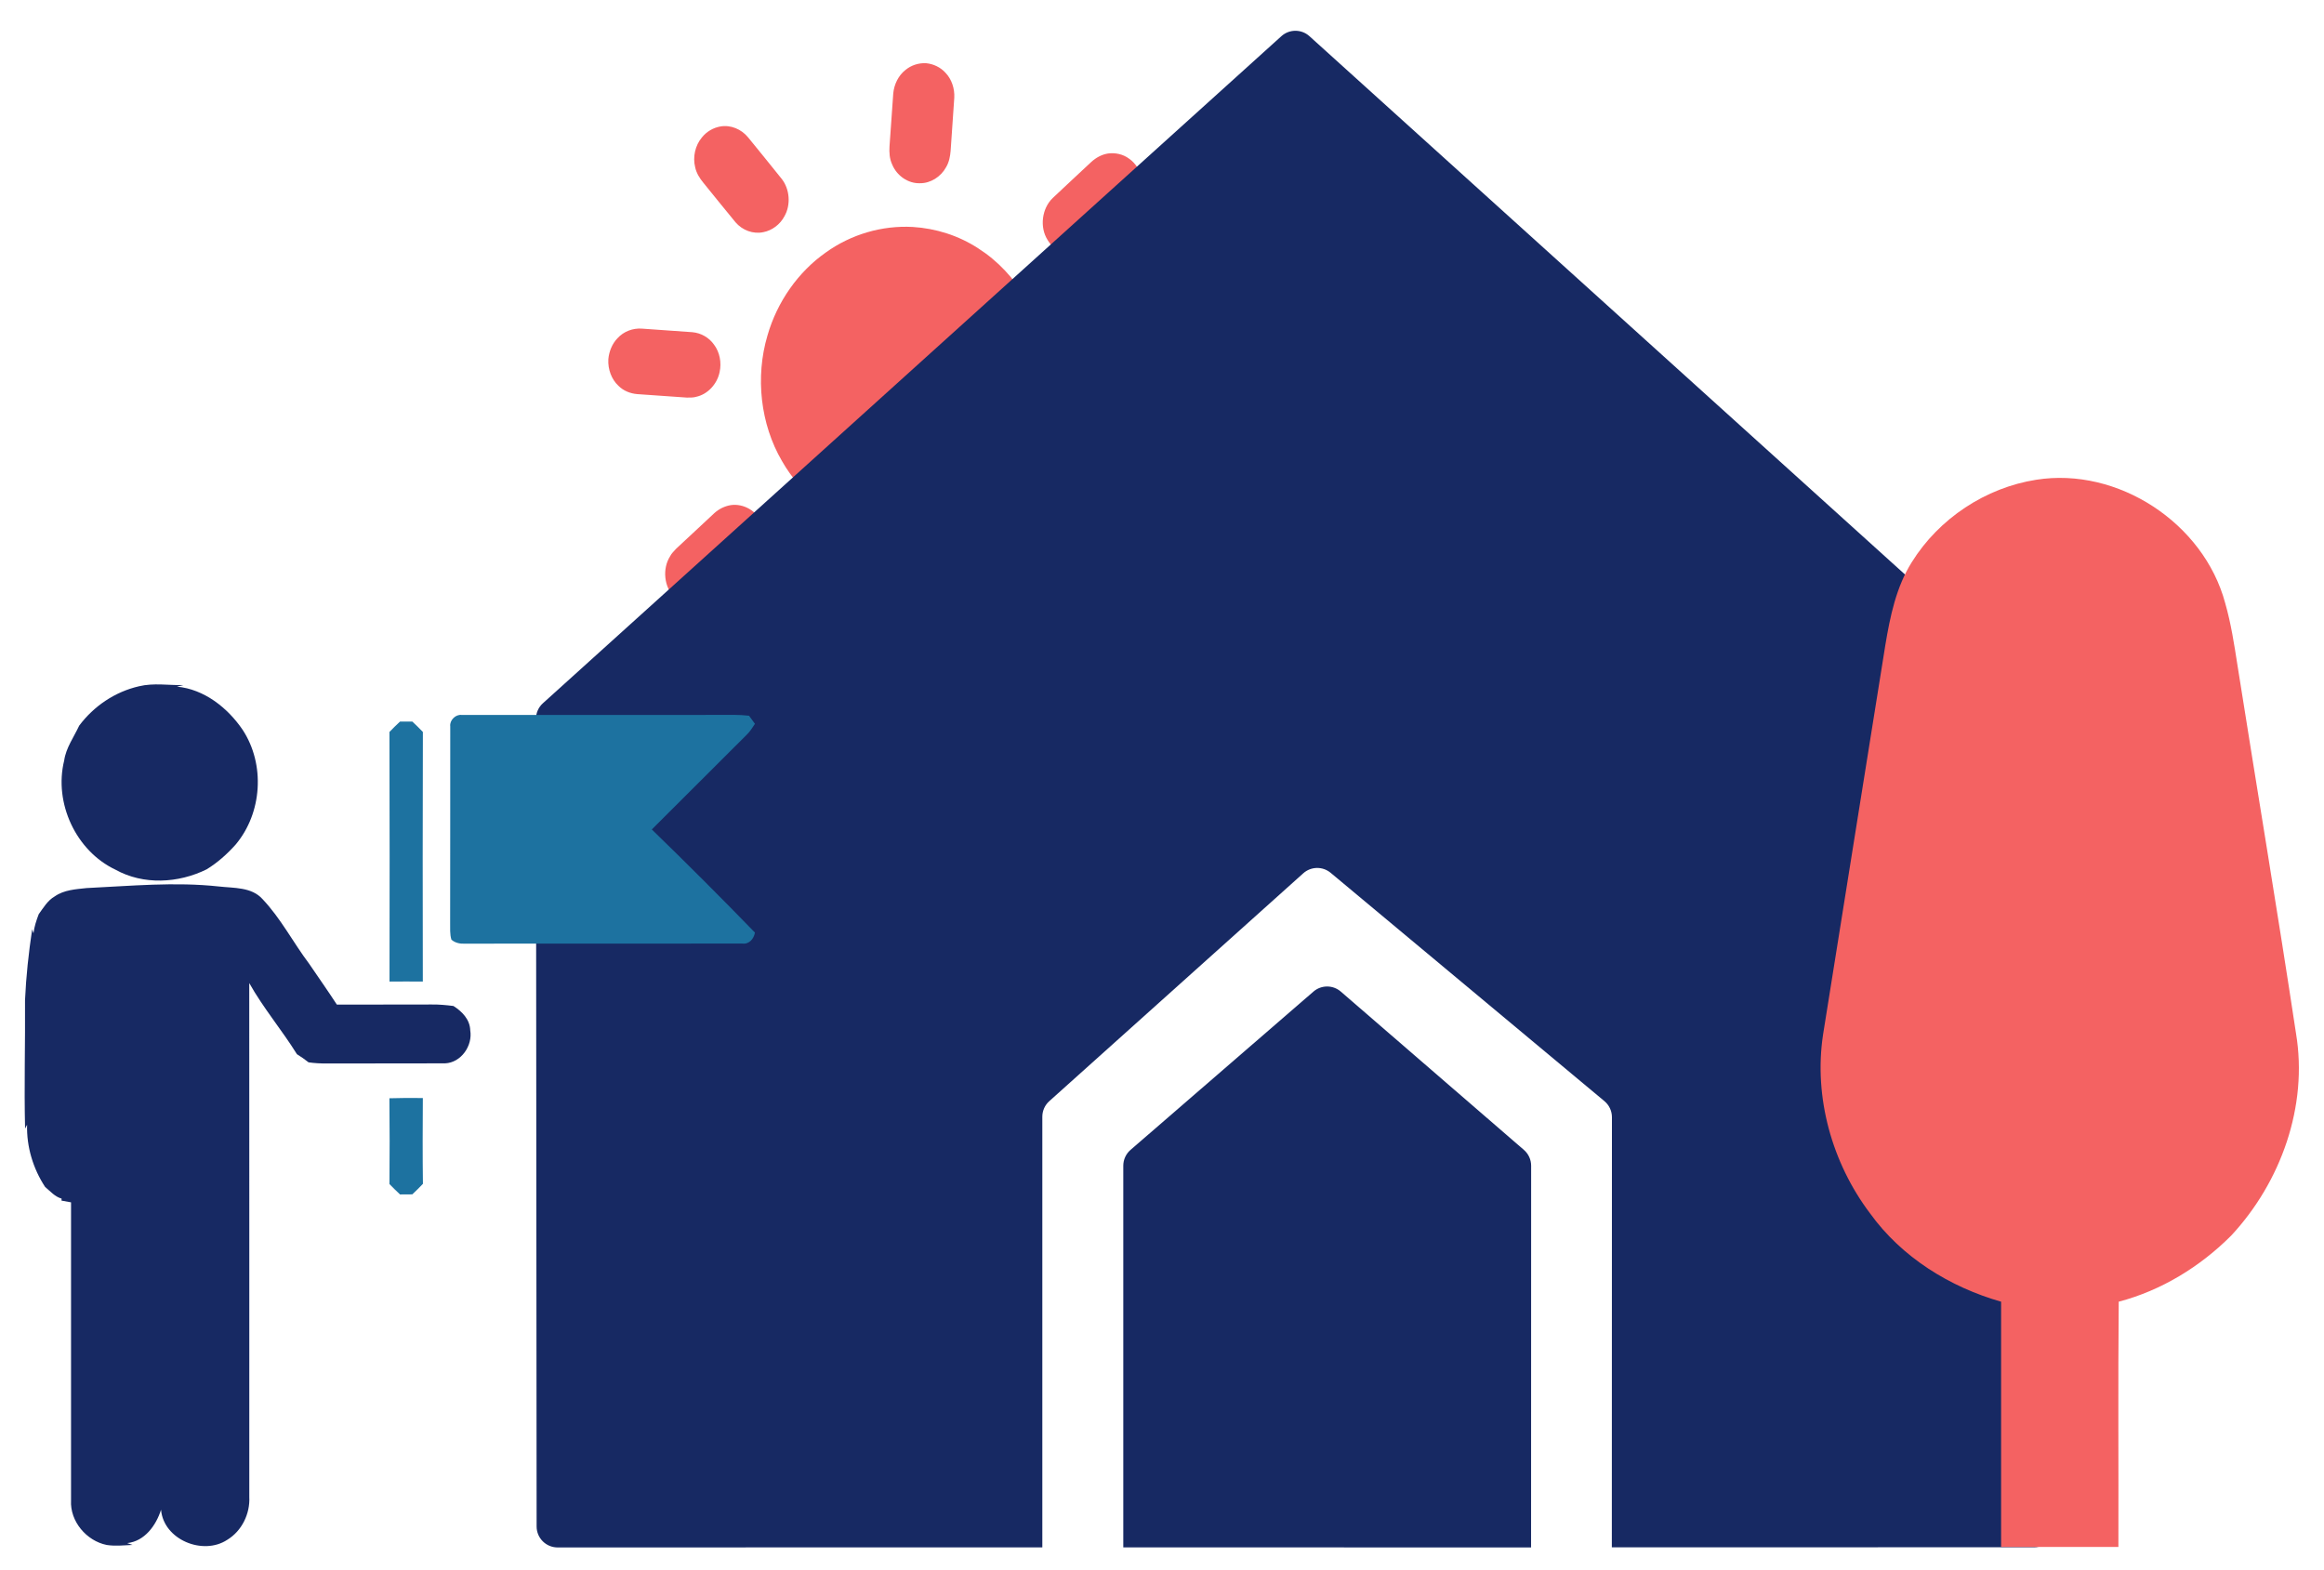
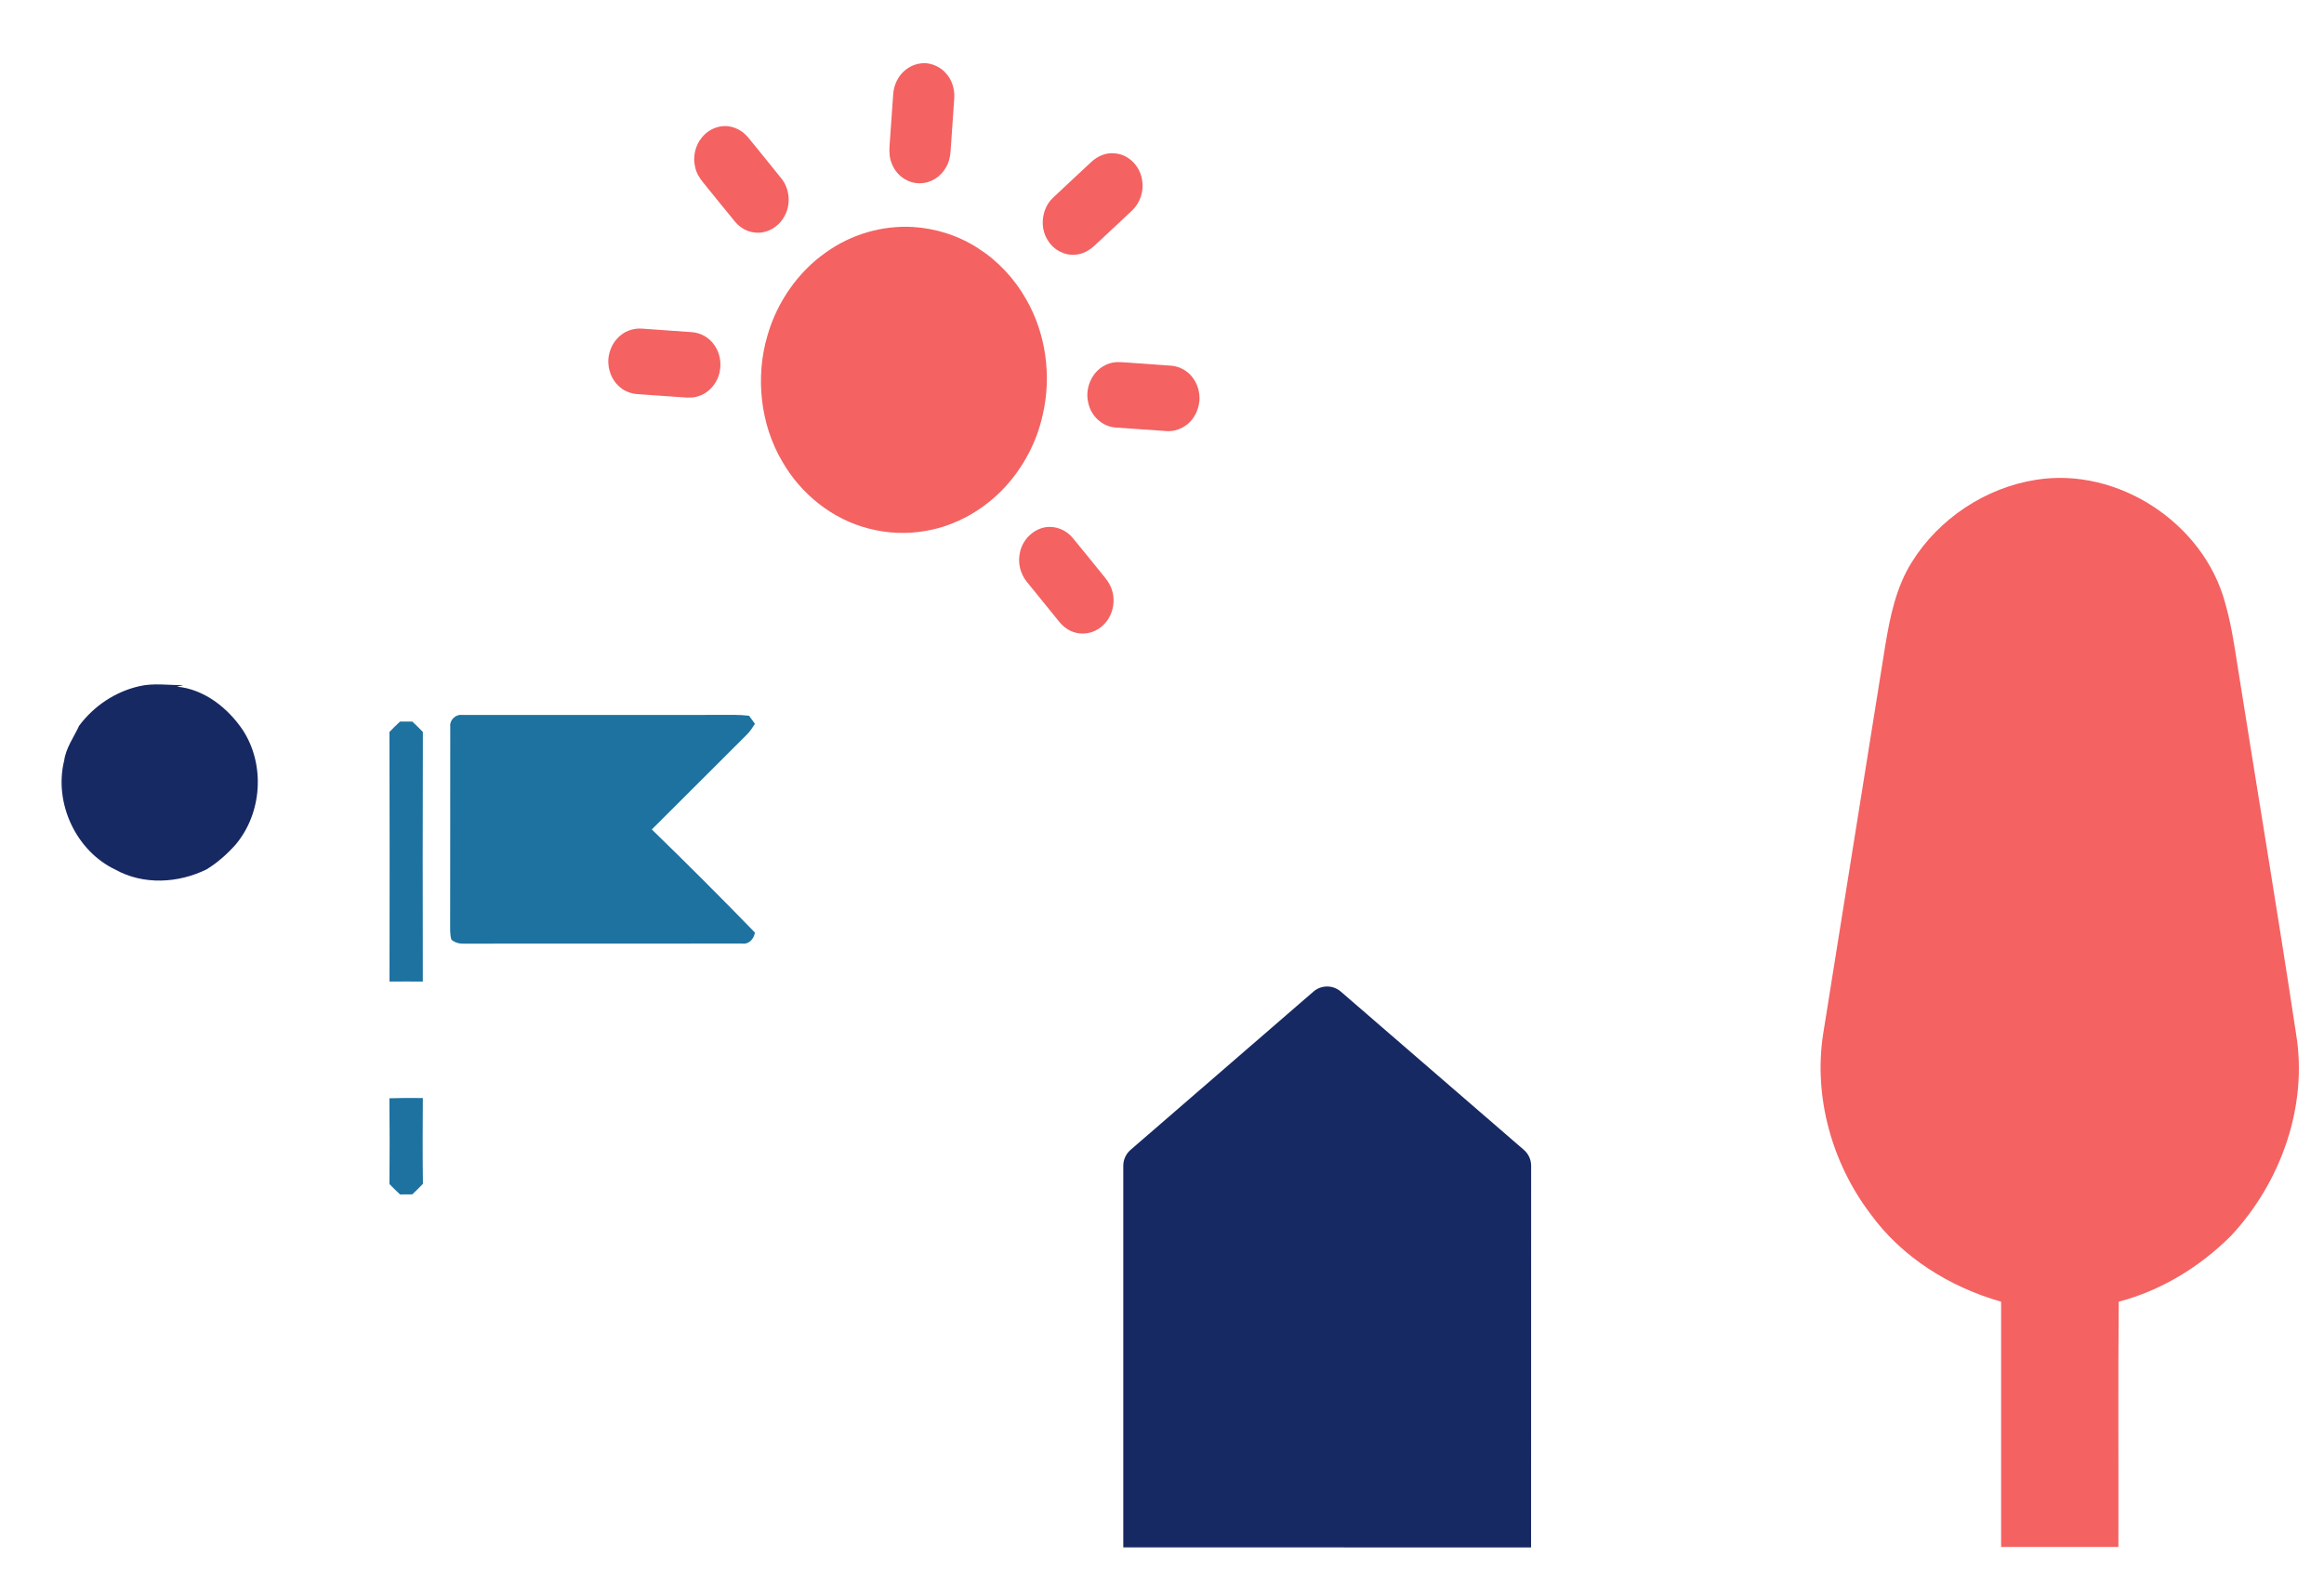
<svg xmlns="http://www.w3.org/2000/svg" width="111px" height="75px" viewBox="0 0 111 75" version="1.1">
  <title>Group 11</title>
  <defs>
    <filter id="filter-1">
      <feColorMatrix in="SourceGraphic" type="matrix" values="0 0 0 0 0.957 0 0 0 0 0.384 0 0 0 0 0.384 0 0 0 1 0" />
    </filter>
  </defs>
  <g id="Page-1" stroke="none" stroke-width="1" fill="none" fill-rule="evenodd">
    <g id="NXB_LP2---C2C_no_Child" transform="translate(-1213, -960)">
      <g id="Group-11" transform="translate(1213, 960)">
        <g id="Group-22" transform="translate(0.6, 0.909)">
          <g id="1" transform="translate(42.823, 17.545) rotate(4) translate(-42.823, -17.545) translate(28.4, 2.091)" fill="#F46262" fill-rule="nonzero">
            <path d="M14.149,0 L14.15,0 C14.501,0.008 14.853,0.142 15.115,0.396 C15.426,0.679 15.603,1.112 15.612,1.546 C15.617,2.394 15.613,3.242 15.615,4.09 C15.612,4.363 15.577,4.645 15.453,4.889 C15.233,5.368 14.764,5.709 14.265,5.739 C13.705,5.8 13.129,5.463 12.869,4.927 C12.731,4.675 12.69,4.378 12.688,4.09 C12.69,3.242 12.685,2.394 12.69,1.546 C12.7,1.112 12.877,0.68 13.187,0.397 C13.448,0.143 13.799,0.009 14.149,0 Z" id="Path" />
            <path d="M4.561,3.701 C5.047,3.578 5.574,3.757 5.925,4.132 C6.505,4.755 7.091,5.372 7.666,6 C8.077,6.459 8.189,7.197 7.915,7.764 C7.735,8.173 7.372,8.484 6.962,8.593 C6.486,8.73 5.956,8.575 5.601,8.212 C5.042,7.627 4.495,7.029 3.94,6.439 C3.75,6.239 3.578,6.006 3.499,5.73 C3.34,5.249 3.426,4.684 3.72,4.284 C3.923,3.989 4.228,3.784 4.561,3.701 Z" id="Path" />
            <path d="M23.129,3.695 C23.471,3.628 23.838,3.677 24.14,3.87 C24.486,4.074 24.744,4.441 24.838,4.852 C24.967,5.368 24.814,5.937 24.471,6.32 C23.914,6.927 23.348,7.525 22.787,8.129 C22.546,8.389 22.235,8.587 21.89,8.627 C21.381,8.709 20.842,8.467 20.537,8.024 C20.1,7.442 20.152,6.533 20.638,6.001 C21.203,5.382 21.779,4.775 22.349,4.16 C22.564,3.932 22.831,3.762 23.129,3.695 Z" id="Path" />
            <path d="M14.062,7.847 C15.163,7.838 16.27,8.101 17.249,8.645 C18.227,9.175 19.081,9.966 19.714,10.924 C20.754,12.472 21.185,14.472 20.884,16.352 C20.693,17.672 20.136,18.923 19.325,19.934 C18.39,21.1 17.104,21.942 15.704,22.284 C14.805,22.51 13.862,22.537 12.952,22.361 C11.223,22.043 9.63,20.965 8.612,19.435 C7.463,17.753 7.054,15.525 7.504,13.499 C7.853,11.861 8.757,10.368 10.005,9.354 C11.158,8.396 12.606,7.87 14.062,7.847 Z" id="Path" />
            <path d="M0.37,14.129 C0.645,13.782 1.07,13.595 1.491,13.594 C2.301,13.596 3.11,13.592 3.919,13.596 C4.326,13.605 4.729,13.793 4.994,14.125 C5.286,14.464 5.413,14.952 5.345,15.406 C5.268,15.987 4.851,16.501 4.322,16.658 C4.179,16.716 4.022,16.716 3.871,16.73 C3.078,16.73 2.285,16.73 1.491,16.73 C1.161,16.725 0.826,16.621 0.568,16.394 C0.213,16.108 0.007,15.638 0,15.165 L0,15.162 C0.008,14.786 0.133,14.409 0.37,14.129 Z" id="Path" />
            <path d="M23.667,13.81 C23.911,13.648 24.202,13.594 24.486,13.594 C25.277,13.596 26.068,13.591 26.859,13.597 C27.265,13.607 27.668,13.796 27.933,14.129 C28.17,14.408 28.294,14.784 28.303,15.159 L28.303,15.159 C28.292,15.42 28.242,15.686 28.116,15.913 C27.878,16.404 27.374,16.719 26.859,16.728 C26.035,16.732 25.209,16.731 24.384,16.728 C23.768,16.726 23.177,16.265 23.008,15.627 C22.795,14.954 23.087,14.152 23.667,13.81 Z" id="Path" />
-             <path d="M6.326,21.706 C6.929,21.58 7.587,21.899 7.877,22.482 C8.195,23.058 8.097,23.843 7.664,24.322 C7.128,24.911 6.578,25.487 6.036,26.072 C5.842,26.287 5.618,26.485 5.347,26.574 C4.874,26.753 4.313,26.641 3.937,26.283 C3.413,25.833 3.262,24.968 3.6,24.346 C3.659,24.203 3.766,24.094 3.856,23.975 C4.427,23.362 4.998,22.748 5.57,22.137 C5.78,21.921 6.042,21.773 6.326,21.706 Z" id="Path" />
            <path d="M21.417,21.706 C21.875,21.614 22.364,21.767 22.702,22.111 C23.271,22.706 23.827,23.314 24.391,23.914 C24.635,24.17 24.822,24.499 24.865,24.866 C24.927,25.304 24.806,25.773 24.531,26.106 C24.219,26.517 23.695,26.723 23.208,26.641 C22.879,26.597 22.582,26.411 22.35,26.163 C21.787,25.56 21.223,24.959 20.662,24.355 C20.351,24.01 20.183,23.517 20.251,23.039 C20.319,22.385 20.819,21.833 21.417,21.706 Z" id="Path" />
-             <path d="M13.718,24.651 C14.345,24.423 15.094,24.736 15.413,25.358 C15.564,25.619 15.615,25.931 15.615,26.235 C15.613,27.083 15.617,27.93 15.612,28.778 C15.602,29.227 15.413,29.676 15.082,29.957 C14.827,30.195 14.489,30.314 14.154,30.324 L14.154,30.324 C13.802,30.317 13.449,30.183 13.187,29.928 C12.863,29.633 12.689,29.178 12.688,28.726 C12.689,27.859 12.686,26.992 12.69,26.125 C12.691,25.465 13.123,24.832 13.718,24.651 Z" id="Path" />
          </g>
-           <path d="M61.943,0.82 L97.222,32.71 C97.431,32.899 97.551,33.169 97.551,33.451 L97.551,71.997 C97.551,72.55 97.103,72.997 96.551,72.997 L76.385,72.999 L76.39,52.455 C76.39,52.158 76.259,51.877 76.031,51.687 L62.955,40.781 C62.573,40.463 62.016,40.473 61.646,40.805 L49.516,51.689 C49.304,51.878 49.184,52.149 49.184,52.433 L49.184,73.001 L52.532,73.001 L26.031,73.005 C25.479,73.004 25.031,72.557 25.03,72.005 L24.999,33.426 C24.999,33.143 25.119,32.873 25.329,32.683 L60.602,0.819 C60.983,0.475 61.563,0.475 61.943,0.82 Z" id="Shape" fill="#172963" fill-rule="nonzero" />
          <path d="M90.713,25.941 C92.011,23.857 94.235,22.386 96.653,22.007 C100.549,21.386 104.654,24.07 105.68,27.896 C105.96,28.87 106.112,29.873 106.268,30.873 C107.192,36.733 108.176,42.586 109.063,48.452 C109.644,51.928 108.338,55.562 105.97,58.107 C104.484,59.596 102.632,60.731 100.596,61.267 C100.559,65.17 100.591,69.075 100.58,72.981 C98.712,72.981 96.846,72.981 94.978,72.981 C94.978,69.075 94.981,65.173 94.978,61.267 C92.526,60.568 90.224,59.141 88.717,57.046 C86.904,54.644 86.019,51.502 86.474,48.507 C87.458,42.302 88.463,36.102 89.449,29.899 C89.677,28.531 89.965,27.131 90.713,25.941 Z" id="Path" fill="#F46262" fill-rule="nonzero" />
          <g id="1" transform="translate(0.487, 31.7)">
            <g id="#333333ff" fill="#172963" fill-rule="nonzero">
              <path d="M2.694,2.054 C3.393,1.117 4.411,0.432 5.552,0.171 C6.247,0.003 6.964,0.127 7.667,0.115 L7.364,0.189 C8.661,0.308 9.786,1.197 10.5,2.248 C11.588,3.903 11.438,6.228 10.163,7.738 C9.758,8.19 9.303,8.596 8.785,8.914 C7.435,9.581 5.765,9.676 4.426,8.93 C2.538,8.037 1.478,5.742 1.978,3.719 C2.065,3.106 2.441,2.602 2.694,2.054 Z" id="Path" />
-               <path d="M3.046,9.81 C5.152,9.71 7.265,9.505 9.369,9.734 C10.081,9.816 10.925,9.753 11.449,10.334 C12.327,11.259 12.912,12.407 13.676,13.421 C14.118,14.073 14.573,14.715 15.002,15.376 C16.509,15.371 18.016,15.378 19.523,15.371 C19.873,15.365 20.223,15.399 20.57,15.442 C20.981,15.702 21.36,16.089 21.373,16.606 C21.496,17.341 20.936,18.15 20.17,18.182 C18.287,18.193 16.404,18.179 14.521,18.188 C14.231,18.19 13.94,18.176 13.651,18.134 C13.474,17.993 13.287,17.864 13.095,17.745 C12.375,16.586 11.486,15.539 10.818,14.348 C10.825,22.527 10.817,30.707 10.82,38.886 C10.863,39.694 10.465,40.517 9.768,40.94 C8.608,41.706 6.726,40.935 6.605,39.505 C6.368,40.251 5.823,41.012 4.986,41.098 L5.244,41.185 C4.834,41.203 4.419,41.251 4.011,41.187 C3.043,40.993 2.249,40.057 2.306,39.055 C2.306,34.312 2.306,29.566 2.306,24.821 C2.193,24.8 1.964,24.76 1.851,24.739 L1.854,24.642 C1.533,24.553 1.315,24.291 1.068,24.086 C0.492,23.209 0.177,22.164 0.207,21.114 L0.111,21.298 C0.061,19.253 0.123,17.211 0.108,15.166 C0.158,14.032 0.281,12.904 0.449,11.78 L0.511,11.972 C0.55,11.656 0.65,11.354 0.762,11.059 C0.986,10.752 1.184,10.404 1.526,10.208 C1.97,9.897 2.525,9.866 3.046,9.81 Z" id="Path" />
            </g>
            <g filter="url(#filter-1)" id="#1d72a0ff">
              <g transform="translate(17.425, 1.452)">
                <path d="M2.993,0.632 C2.956,0.344 3.249,0.05 3.54,0.089 C7.63,0.086 11.722,0.089 15.812,0.087 C16.296,0.086 16.782,0.069 17.264,0.126 C17.335,0.223 17.475,0.416 17.546,0.513 C17.43,0.692 17.314,0.876 17.161,1.026 C15.642,2.532 14.139,4.053 12.62,5.558 C14.287,7.175 15.93,8.818 17.546,10.484 C17.495,10.779 17.272,11.051 16.944,11.009 C12.533,11.015 8.12,11.005 3.709,11.013 C3.474,11.028 3.232,10.983 3.049,10.823 C2.967,10.558 2.993,10.278 2.988,10.003 C2.998,6.88 2.986,3.756 2.993,0.632 Z" id="Path" fill="#1D72A0" fill-rule="nonzero" />
                <path d="M0.089,0.902 C0.252,0.731 0.421,0.565 0.594,0.405 C0.741,0.405 1.034,0.405 1.181,0.405 C1.354,0.565 1.523,0.731 1.686,0.902 C1.672,4.876 1.678,8.85 1.683,12.824 C1.152,12.819 0.623,12.819 0.092,12.824 C0.097,8.85 0.103,4.876 0.089,0.902 Z" id="Path" fill="#1D72A0" fill-rule="nonzero" />
                <path d="M0.087,18.398 C0.62,18.38 1.152,18.38 1.684,18.387 C1.675,19.752 1.67,21.118 1.688,22.485 C1.525,22.658 1.354,22.825 1.181,22.988 C1.034,22.988 0.741,22.99 0.595,22.992 C0.421,22.83 0.252,22.666 0.089,22.495 C0.1,21.13 0.103,19.763 0.087,18.398 Z" id="Path" fill="#1D72A0" fill-rule="nonzero" />
              </g>
            </g>
          </g>
          <path d="M53.051,54.773 L53.051,73.002 L53.051,73.002 L72.528,73.005 L72.531,54.773 C72.531,54.482 72.405,54.206 72.185,54.016 L63.441,46.455 C63.066,46.13 62.508,46.13 62.133,46.455 L53.397,54.016 C53.177,54.206 53.051,54.482 53.051,54.773 Z" id="Path" fill="#172963" fill-rule="nonzero" />
        </g>
      </g>
    </g>
  </g>
</svg>